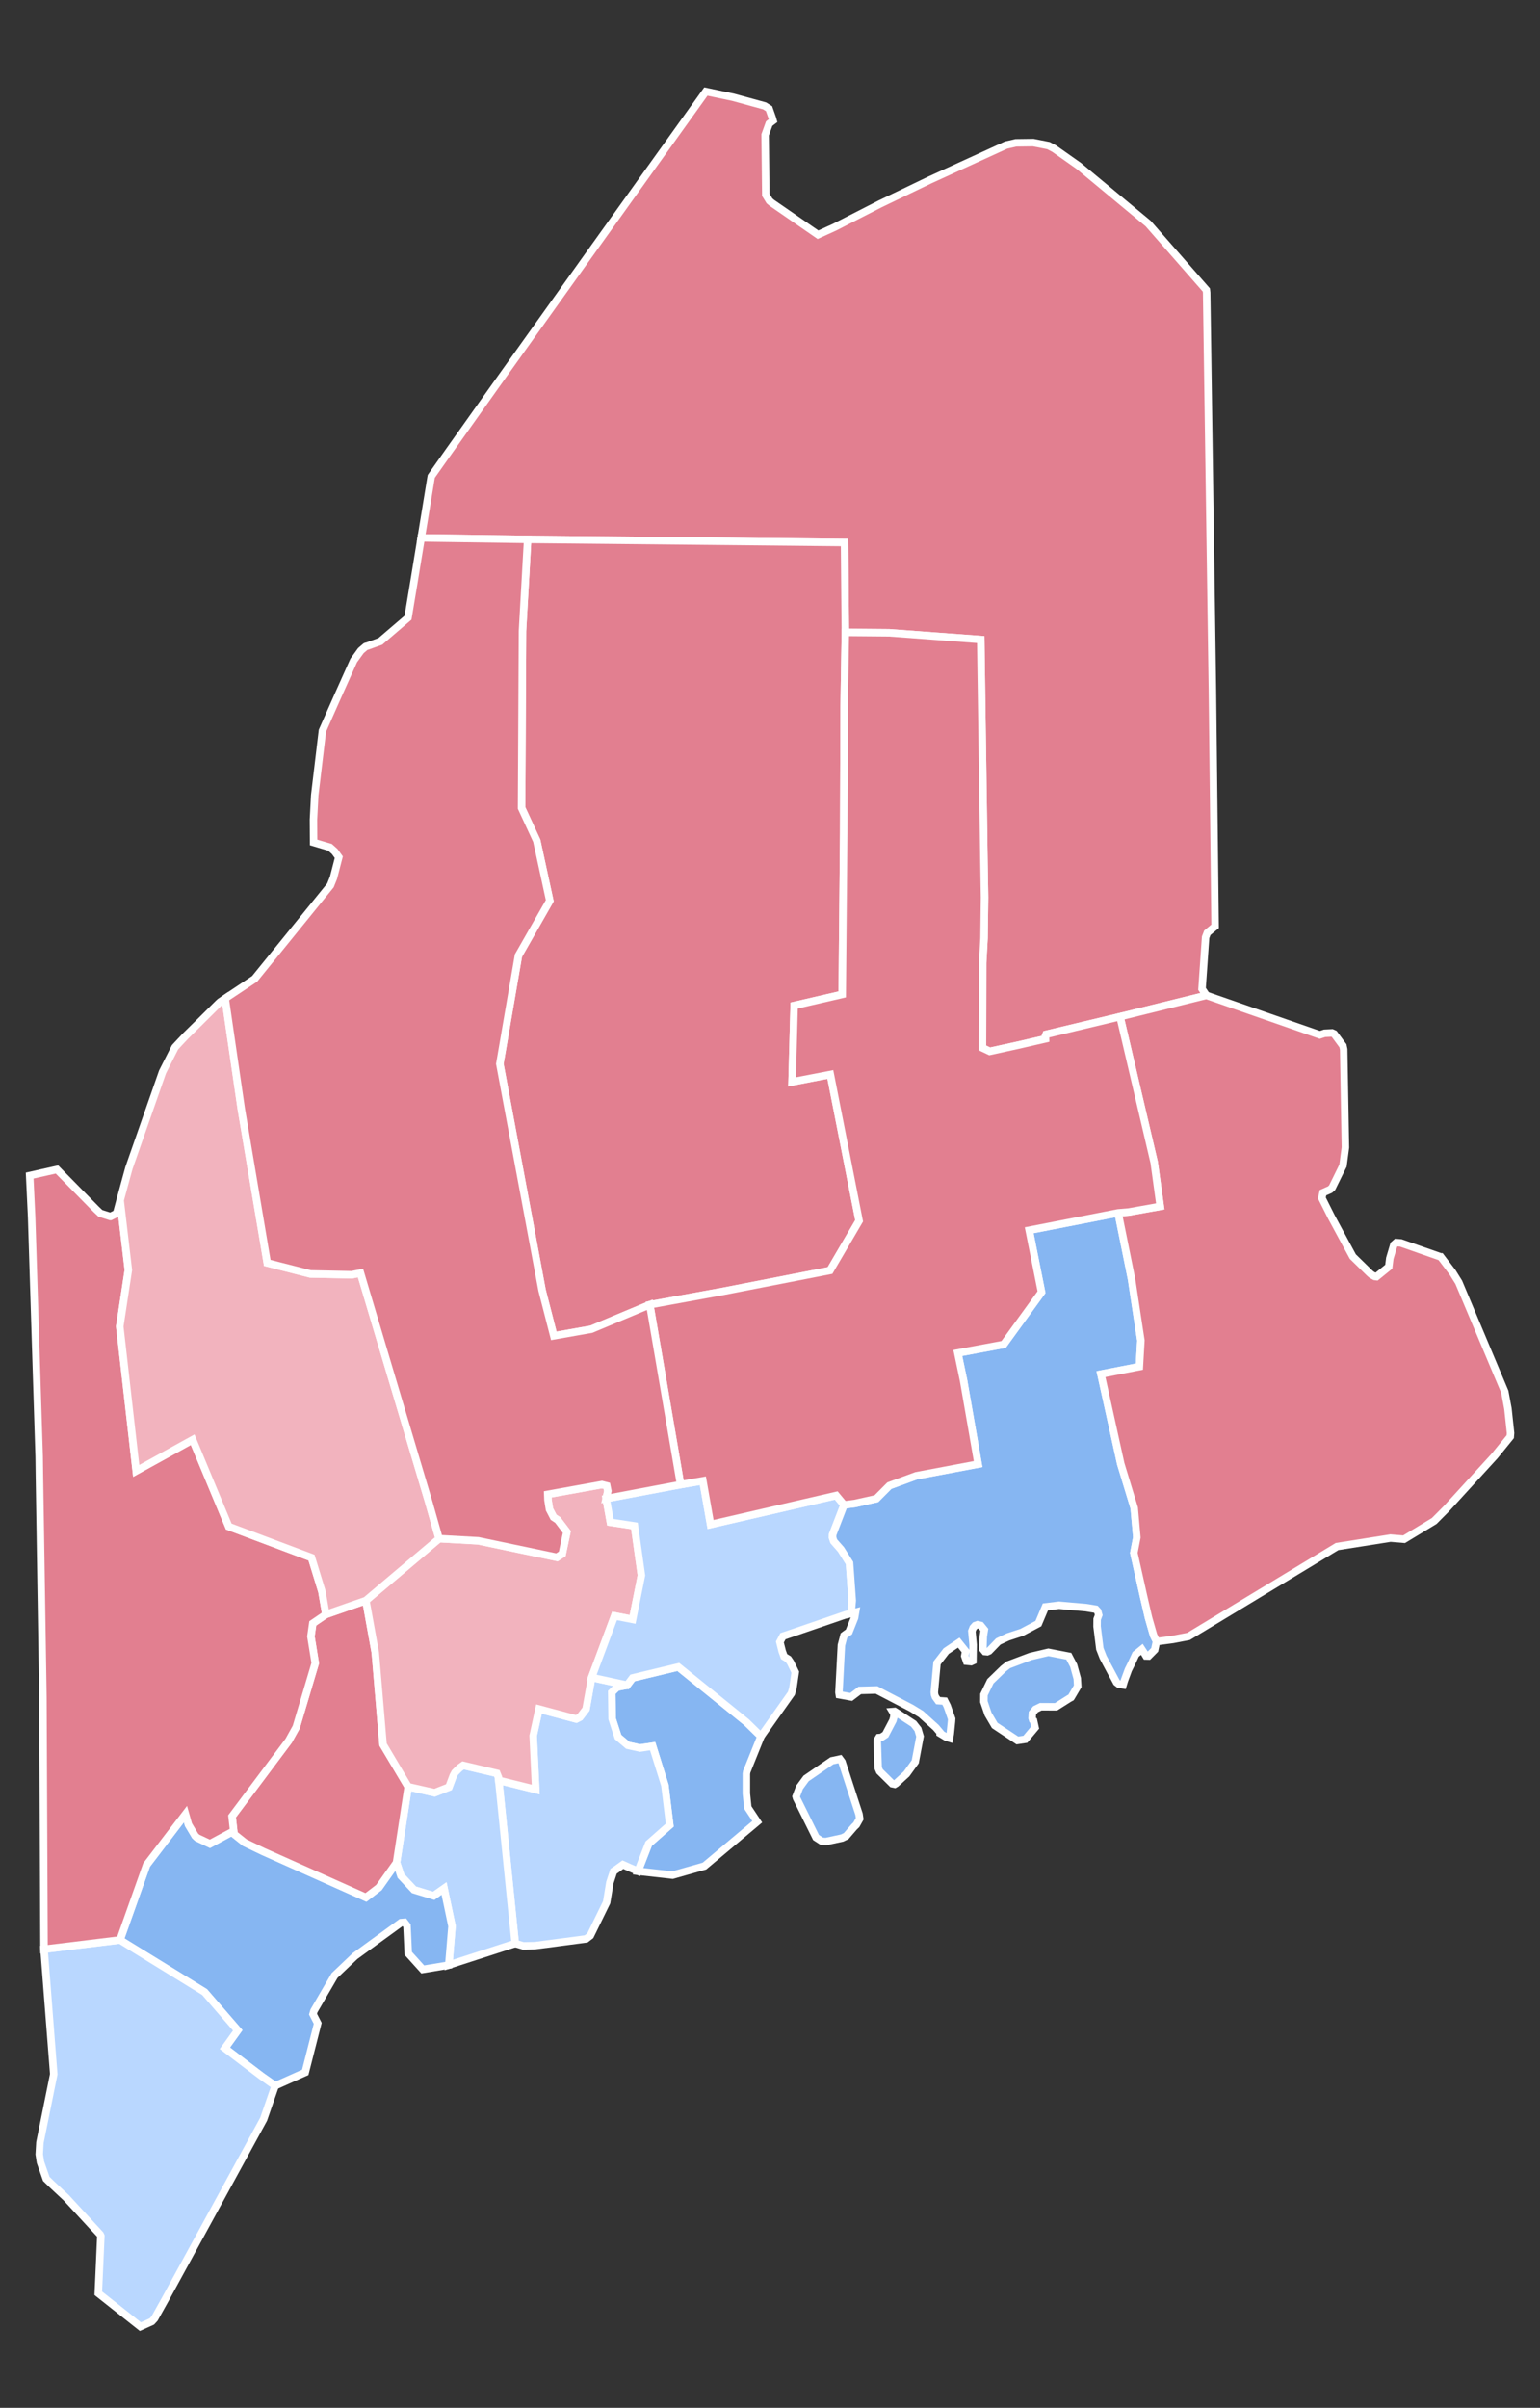
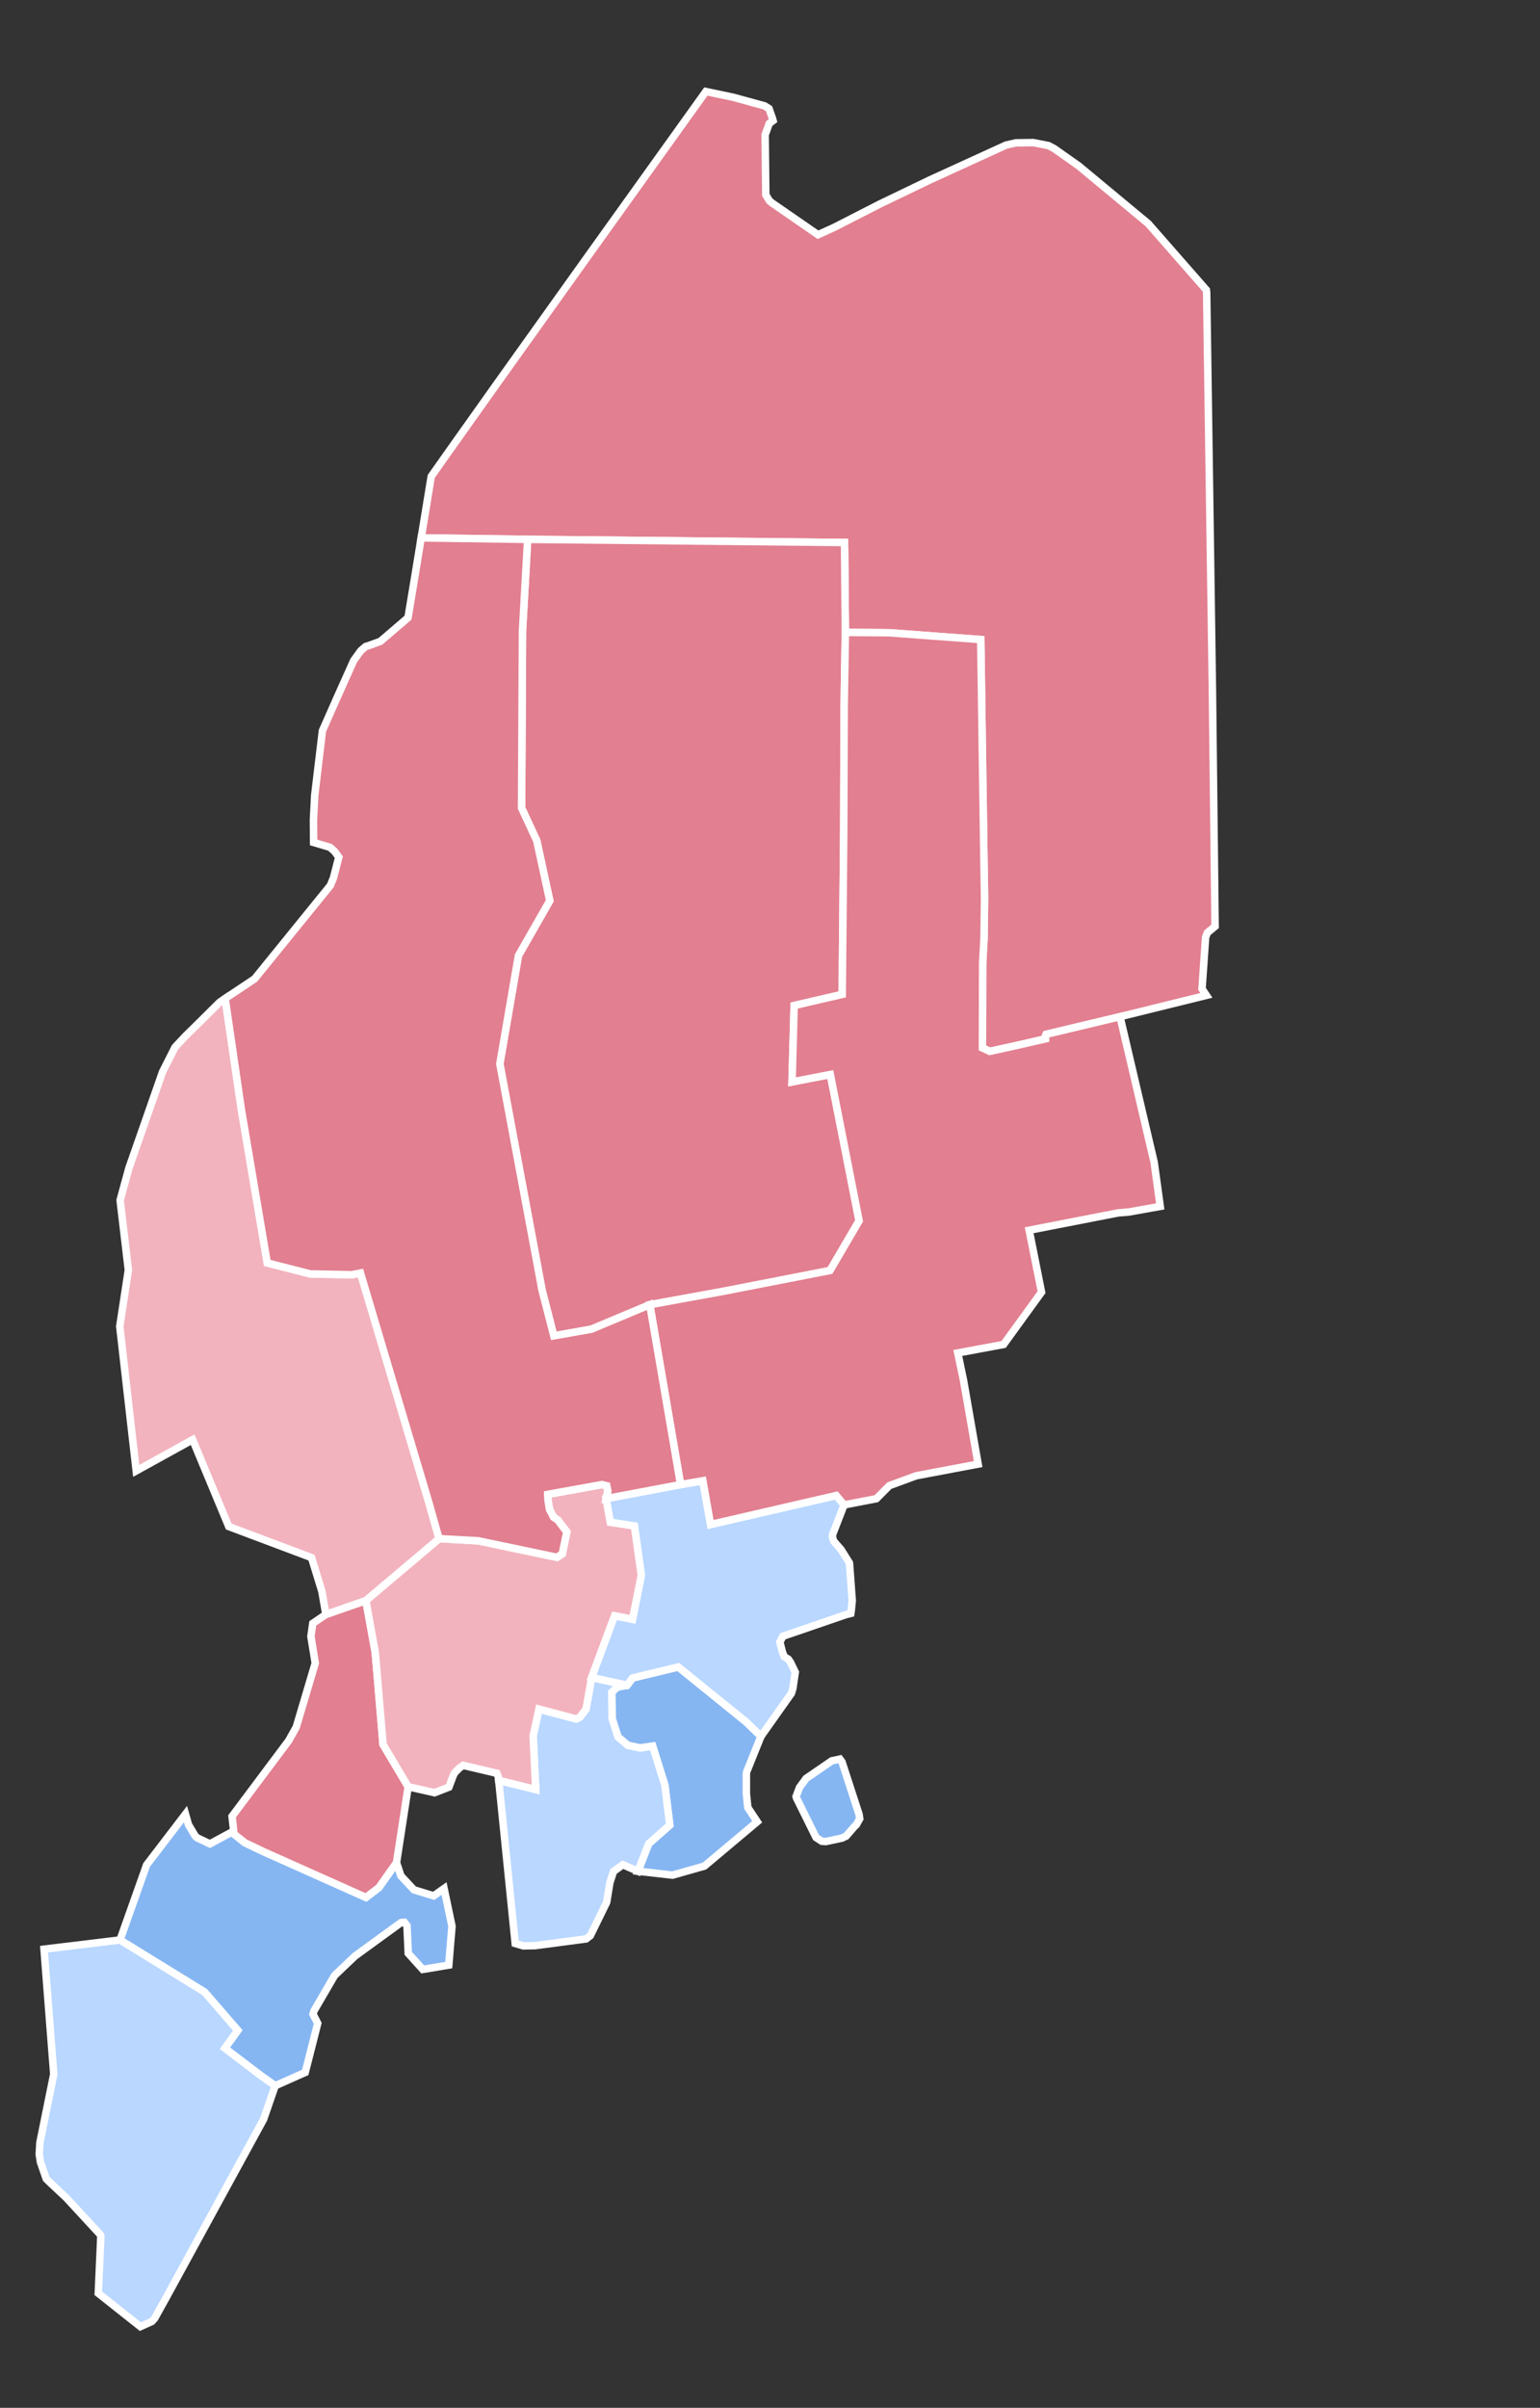
<svg xmlns="http://www.w3.org/2000/svg" version="1.2" baseProfile="tiny-ps" viewBox="0 0 206 322" width="206" height="322">
  <rect x="0" y="0" width="206" height="322" fill="#333333" stroke="none" />
  <title>Maine_Presidential_Election_Results_2016-svg</title>
  <style>
		tspan { white-space:pre }
		.shp0 { fill: #e27f90;stroke: #ffffff } 
		.shp1 { fill: #86b6f2;stroke: #ffffff } 
		.shp2 { fill: #b9d7ff;stroke: #ffffff } 
		.shp3 { fill: #f2b3be;stroke: #ffffff } 
	</style>
  <g id="layer1">
    <path id="ME_Aroostook" class="shp0" d="M113.08 84.57L112.97 72.55L70.58 72.13L56.34 71.93L57.65 63.92L57.69 63.71L57.79 63.56L60.02 60.4L66.26 51.61L78.27 34.79L94.42 12.24L98.05 13L102.28 14.16L102.87 14.53L103.32 15.81L103.41 16.13L102.96 16.47L102.89 16.53L102.35 18.03L102.44 26.06L102.93 26.86L103.25 27.13L109.42 31.39L111.62 30.39L117.72 27.27L124.39 24.06L134.58 19.4L135.89 19.1L138.21 19.07L140.25 19.47L141.01 19.87L144.3 22.19L153.59 29.9L161.37 38.78L161.41 39.14L162.18 92.35L162.54 123.88L161.5 124.74L161.27 125.34L160.79 132.24L161.37 133.11L149.82 135.96L139.94 138.32L139.85 138.54L139.86 138.92L136.22 139.76L132.39 140.6L131.42 140.14L131.44 128.76L131.63 125.46L131.7 120.02L131.62 115.26L131.19 85.53L118.95 84.62L113.08 84.57Z" />
    <path id="ME_Piscataquis" class="shp0" d="M113.08 84.57L112.92 94.46L112.86 111.4L112.66 132.98L106.23 134.47L105.95 144.68L111.07 143.69L114.92 163.26L111.03 169.91L96.73 172.7L86.92 174.48L79.11 177.75L74.08 178.65L72.51 172.54L66.86 142.27L69.35 127.79L73.54 120.45L71.8 112.43L69.77 108.05L69.89 84.39L70.58 72.13L112.97 72.55L113.08 84.57Z" />
    <path id="ME_Knox" class="shp1" d="M114.25 244.31L113.19 245.54L112.65 245.8L110.47 246.27L109.93 246.23L109.16 245.73L106.55 240.46L106.49 240.24L106.95 239.03L107.83 237.83L111.27 235.47L112.35 235.24L112.63 235.62L114.91 242.62L115 243.22L114.55 244.02L114.25 244.31ZM83.89 225.37L84.63 224.39L90.73 222.92L99.85 230.31L101.79 232.2L100 236.65L99.89 236.91L99.84 237.2L99.84 239.85L100.03 241.72L101.29 243.62L94.23 249.55L89.96 250.76L85.34 250.24L86.77 246.56L89.59 244.07L88.94 238.75L87.3 233.51L85.61 233.76L83.98 233.4L82.67 232.29L81.88 229.84L81.83 226.32L82.55 225.62L83.89 225.37Z" />
    <path id="ME_Lincoln" class="shp2" d="M66.71 238.08L71.66 239.31L71.31 232.12L72.1 228.55L77.08 229.88L77.57 229.63L78.39 228.56L79.14 224.33L83.89 225.36L82.55 225.62L81.83 226.32L81.88 229.84L82.67 232.29L83.98 233.4L85.61 233.76L87.3 233.51L88.94 238.75L89.59 244.07L86.77 246.56L85.34 250.24L84.19 249.75L83.32 249.36L82.34 250.07L82.08 250.24L81.58 251.76L81.15 254.39L78.96 258.86L78.4 259.29L71.57 260.19L69.99 260.22L68.92 259.9L66.71 238.08Z" />
-     <path id="ME_Sagadahoc" class="shp2" d="M66.71 238.08L68.92 259.9L60.03 262.78L60.46 257.59L59.4 252.55L58.01 253.53L55.37 252.72L53.63 250.86L53.04 249.09L54.6 238.94L58.13 239.74L60.05 238.99L60.62 237.47L60.85 237.04L61.48 236.41L61.95 236.08L66.46 237.14L66.68 237.68L66.71 238.08Z" />
    <path id="ME_Cumberland" class="shp1" d="M31.26 244.86L31.19 244.99L31.26 245.23L32.75 246.42L35.21 247.6L48.95 253.74L50.68 252.42L53.04 249.09L53.63 250.86L55.37 252.72L58.01 253.53L59.4 252.55L60.46 257.59L60.03 262.79L56.55 263.37L54.61 261.22L54.44 257.52L54.09 257.07L53.64 257.11L47.48 261.59L44.75 264.19L42 268.91L41.87 269.35L42.5 270.58L40.83 277.14L36.81 278.93L34.98 277.65L30.07 273.92L31.8 271.52L27.36 266.4L16.05 259.44L19.61 249.4L24.81 242.6L25.21 244.01L26.11 245.52L26.38 245.77L28.08 246.58L31.26 244.86Z" />
    <path id="ME_York" class="shp2" d="M16.05 259.43L27.37 266.4L31.8 271.52L30.08 273.91L34.99 277.64L36.81 278.93L35.26 283.41L22.11 307.48L20.67 310.06L20.31 310.45L18.78 311.14L13.15 306.68L13.49 299.02L13.4 298.82L8.85 293.89L6.9 292.07L6.19 291.38L5.41 289.14L5.25 288.09L5.34 286.53L7.19 277.38L5.89 260.66L16.05 259.43Z" />
    <path id="ME_Androscoggin" class="shp0" d="M43.59 215.9L48.94 214.04L50.2 221L51.24 233.29L54.6 238.94L53.04 249.09L50.68 252.42L48.95 253.74L35.21 247.6L32.75 246.42L31.26 245.23L31.19 244.99L31.26 244.86L31.04 242.9L38.62 232.77L39.63 230.96L42.17 222.41L41.59 218.84L41.84 217.09L43.59 215.9Z" />
-     <path id="ME_Oxford" class="shp0" d="M16.07 160.51L17.17 169.84L16.02 177.38L18.22 196.7L25.77 192.53L30.6 204.14L41.67 208.3L43.06 212.83L43.59 215.9L41.84 217.09L41.59 218.84L42.17 222.41L39.63 230.96L38.62 232.78L31.04 242.9L31.26 244.86L28.08 246.57L26.38 245.77L26.11 245.52L25.21 244.01L24.81 242.6L19.61 249.4L16.05 259.43L5.89 260.67L5.74 226.98L5.27 197.18L5.24 194.78L4.23 162.76L3.97 157.21L7.62 156.39L12.89 161.75L13.43 162.26L14.76 162.68L14.78 162.68L15.47 162.34L15.64 162.12L16.07 160.51Z" />
    <path id="ME_Kennebec" class="shp3" d="M58.74 205.76L63.97 206.05L74.51 208.26L75.21 207.8L75.83 204.87L74.61 203.27L74.06 202.9L73.5 201.84L73.3 200.59L73.27 199.84L80.52 198.53L81.17 198.7L81.32 199.39L81.08 200.41L81.65 203.57L84.87 204.05L85.8 210.67L84.62 216.56L82.22 216.09L79.15 224.33L78.39 228.56L77.57 229.63L77.08 229.88L72.1 228.55L71.32 232.12L71.66 239.31L66.71 238.08L66.68 237.68L66.46 237.14L61.95 236.08L61.48 236.41L60.85 237.04L60.62 237.47L60.05 238.99L58.13 239.74L54.6 238.94L51.24 233.29L50.2 221L48.94 214.04L58.74 205.76Z" />
    <path id="ME_Waldo" class="shp2" d="M91.04 198.53L94.02 198.02L95.05 203.87L111.86 199.99L112.91 201.25L111.37 205.22L111.36 205.61L111.53 206.11L112.5 207.22L113.63 209.02L114 214.05L113.87 215.38L113.81 215.76L113.14 215.93L107.2 217.97L104.73 218.81L104.32 219.58L104.63 220.82L104.89 221.54L105.45 221.88L105.75 222.32L106.38 223.62L106.06 225.79L105.86 226.45L101.79 232.2L99.85 230.3L90.73 222.92L84.62 224.39L83.89 225.36L79.14 224.33L82.21 216.09L84.62 216.56L85.8 210.67L84.87 204.06L81.65 203.57L81.08 200.41L91.04 198.53Z" />
-     <path id="ME_Hancock" fill-rule="evenodd" class="shp1" d="M119.41 228.89L119.67 228.87L120.02 229.09L122.21 230.52L122.79 231.26L123.07 232.21L122.43 235.6L121.26 237.22L119.85 238.51L119.68 238.61L119.35 238.54L117.66 236.87L117.47 236.42L117.35 232.98L117.36 232.7L117.56 232.37L117.89 232.34L118.44 231.98L119.44 230.07L119.57 229.61L119.58 229.17L119.41 228.89ZM112.91 201.25L114.36 201.06L117.23 200.42L118.97 198.67L122.56 197.35L130.84 195.79L128.89 184.61L128.12 180.93L134.25 179.79L139.32 172.8L137.67 164.52L149.57 162.2L151.36 171.05L152.61 179.26L152.41 182.76L147.27 183.76L149.92 195.76L151.72 201.67L152.07 205.6L151.67 207.67L152.98 213.53L153.63 216.33L154.3 218.67L154.7 219.49L154.46 220.63L153.64 221.46L153.3 221.45L153.12 221.15L152.74 220.57L151.92 221.24L151.36 222.45L150.94 223.29L150.52 224.43L150.39 224.79L150.23 225.32L149.69 225.23L149.67 225.23L149.36 224.99L147.56 221.62L147.12 220.49L146.75 217.5L146.76 216.53L146.97 215.97L146.84 215.48L146.58 215.2L145.23 214.98L143.34 214.82L141.66 214.67L139.84 214.89L138.9 217.12L136.68 218.3L134.84 218.9L133.54 219.51L132.31 220.78L132.06 220.89L131.74 220.86L131.47 220.53L131.53 218.83L131.67 217.96L131.19 217.37L130.77 217.27L130.44 217.39L130.17 217.69L130 218.13L130.17 219.95L130.14 222.1L129.9 222.21L129.29 222.15L129.05 221.46L129.17 220.82L128.25 219.67L126.57 220.8L125.34 222.39L124.98 226.29L125.01 226.6L125.12 226.92L125.49 227.43L126.37 227.49L126.7 228.14L127.3 229.86L127.28 230.2L127.11 231.87L127.01 232.44L126.56 232.3L125.75 231.81L125.75 231.68L125.19 231.02L123.2 229.22L121.89 228.42L117.25 226L115.01 226.06L113.86 226.93L112.27 226.64L112.22 226.32L112.55 220.01L112.89 218.72L113.06 218.59L113.56 218.24L114.31 216.35L114.44 215.6L113.82 215.76L113.88 215.38L114 214.05L113.64 209.02L112.5 207.21L111.53 206.11L111.37 205.61L111.38 205.22L112.91 201.25ZM134.87 222.64L137.85 221.52L140.24 220.96L142.97 221.49L143 221.55L143.62 222.73L144.1 224.47L144.16 225.5L143.31 226.94L143.27 227L143.03 227.13L141.26 228.25L139.22 228.24L138.52 228.58L138.1 229.1L138.06 229.76L138.13 230L138.25 230.09L138.46 231.04L137.16 232.59L136.09 232.75L133.06 230.74L132.17 229.22L131.61 227.57L131.62 226.62L132.48 224.84L134.22 223.15L134.87 222.64Z" />
-     <path id="ME_Washington" class="shp0" d="M161.37 133.11L176.54 138.39L177.18 138.18L178.18 138.13L178.47 138.26L179.64 139.85L179.74 140.33L179.97 153.45L179.65 155.87L178.2 158.82L177.92 159.08L176.97 159.5L176.82 160.2L178.08 162.71L180.96 168.04L183.23 170.26L183.31 170.33L183.45 170.45L183.89 170.7L184.13 170.73L185.77 169.4L185.91 168.27L186.45 166.46L186.78 166.17L187.39 166.22L192.7 168.08L192.73 168.08L194.3 170.15L195.13 171.48L201.29 186.12L201.71 188.38L202.06 191.64L202.02 192.13L199.94 194.69L193.49 201.75L191.85 203.4L187.82 205.84L186 205.69L178.85 206.82L158.98 218.84L156.89 219.24L155.15 219.47L154.7 219.49L154.3 218.67L153.63 216.33L152.98 213.53L151.67 207.67L152.07 205.6L151.72 201.67L149.92 195.76L147.27 183.76L152.41 182.76L152.61 179.26L151.36 171.05L149.57 162.2L151 162.08L155.2 161.33L154.39 155.45L149.82 135.96L161.37 133.11Z" />
-     <path id="ME_Penobscot" class="shp0" d="M149.82 135.96L154.39 155.45L155.2 161.33L151 162.08L149.57 162.2L137.67 164.52L139.32 172.8L134.25 179.79L128.12 180.93L128.89 184.61L130.84 195.79L122.57 197.35L118.97 198.67L117.23 200.42L114.36 201.06L112.91 201.25L111.86 199.99L95.05 203.87L94.02 198.02L91.04 198.53L86.92 174.48L96.73 172.69L111.03 169.9L114.92 163.26L111.07 143.69L105.95 144.68L106.23 134.47L112.66 132.98L112.86 111.4L112.92 94.46L113.08 84.57L118.95 84.62L131.19 85.53L131.62 115.26L131.7 120.02L131.63 125.46L131.45 128.76L131.42 140.14L132.39 140.6L136.22 139.76L139.86 138.92L139.85 138.54L139.94 138.32L149.82 135.96Z" />
+     <path id="ME_Penobscot" class="shp0" d="M149.82 135.96L154.39 155.45L155.2 161.33L151 162.08L149.57 162.2L137.67 164.52L139.32 172.8L134.25 179.79L128.12 180.93L128.89 184.61L130.84 195.79L122.57 197.35L118.97 198.67L117.23 200.42L112.91 201.25L111.86 199.99L95.05 203.87L94.02 198.02L91.04 198.53L86.92 174.48L96.73 172.69L111.03 169.9L114.92 163.26L111.07 143.69L105.95 144.68L106.23 134.47L112.66 132.98L112.86 111.4L112.92 94.46L113.08 84.57L118.95 84.62L131.19 85.53L131.62 115.26L131.7 120.02L131.63 125.46L131.45 128.76L131.42 140.14L132.39 140.6L136.22 139.76L139.86 138.92L139.85 138.54L139.94 138.32L149.82 135.96Z" />
    <path id="ME_Franklin" class="shp3" d="M30.12 133.53L32.29 148.35L35.75 168.89L41.51 170.36L47.07 170.47L48.23 170.24L57.37 200.92L58.74 205.76L48.94 214.04L43.59 215.9L43.06 212.83L41.67 208.3L30.6 204.14L25.77 192.53L18.22 196.7L16.02 177.38L17.17 169.84L16.07 160.51L16.67 158.3L17.25 156.19L21.74 143.35L23.41 140.05L24.07 139.34L24.83 138.53L26.56 136.83L29.24 134.17L29.45 133.98L30.12 133.53Z" />
    <path id="ME_Somerset" class="shp0" d="M70.58 72.13L69.89 84.39L69.77 108.05L71.8 112.43L73.54 120.45L69.35 127.79L66.86 142.27L72.51 172.54L74.08 178.64L79.11 177.75L86.92 174.48L91.04 198.53L81.08 200.41L81.31 199.39L81.17 198.7L80.52 198.53L73.27 199.84L73.3 200.59L73.5 201.84L74.05 202.9L74.61 203.27L75.82 204.87L75.21 207.8L74.5 208.26L63.97 206.05L58.73 205.76L57.36 200.92L48.22 170.24L47.06 170.47L41.5 170.36L35.75 168.89L32.28 148.35L30.12 133.53L30.62 133.19L34.06 130.9L44.2 118.4L44.61 117.38L45.32 114.63L44.77 113.87L44.14 113.31L41.95 112.66L41.93 109.61L42.1 106.34L43.13 97.72L45.02 93.45L47.31 88.34L47.35 88.28L48.27 87.01L48.91 86.46L48.99 86.43L49.13 86.4L50.88 85.77L54.58 82.6L55.3 78.26L56.34 71.93L70.58 72.13Z" />
  </g>
</svg>